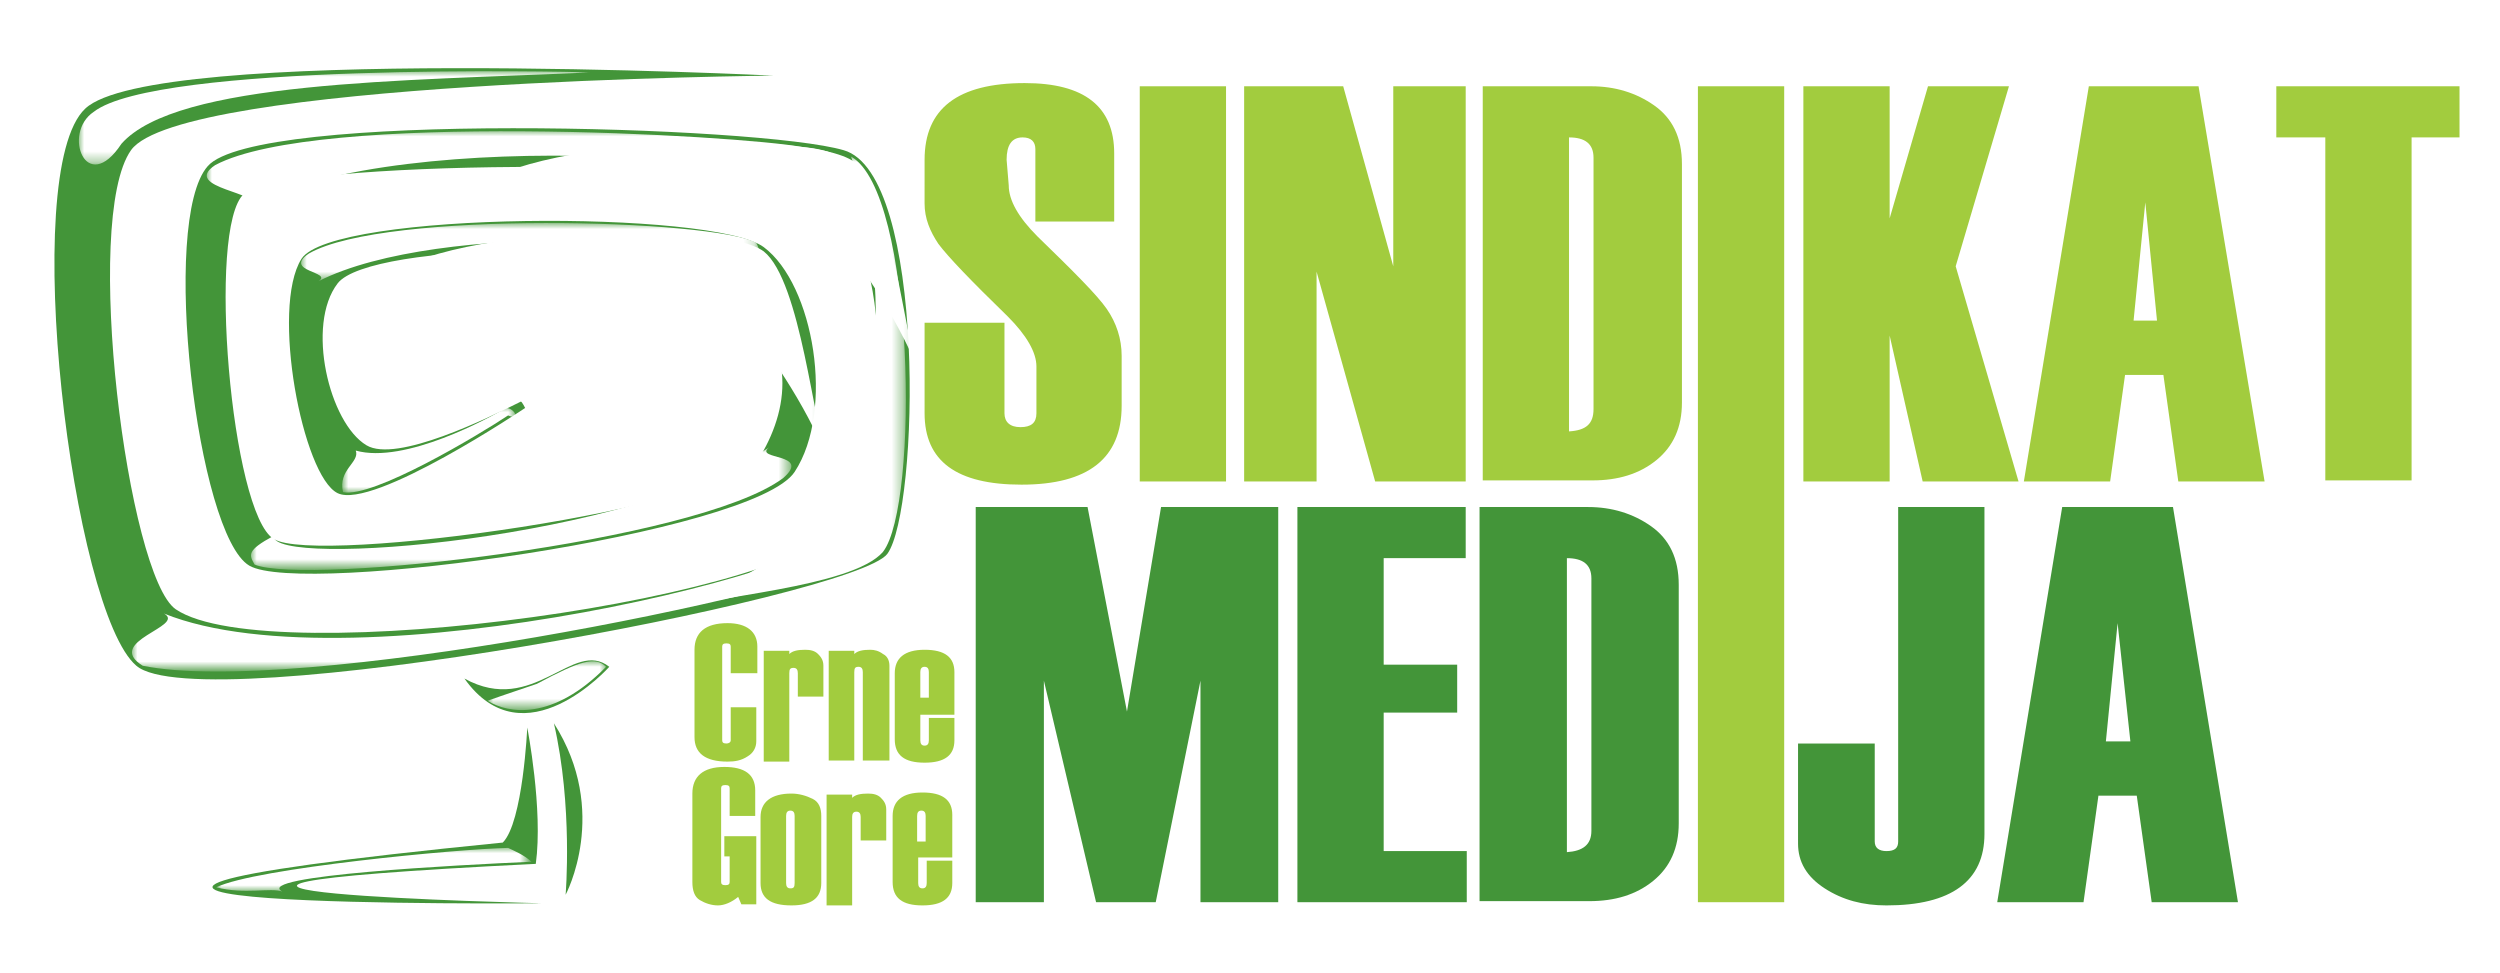
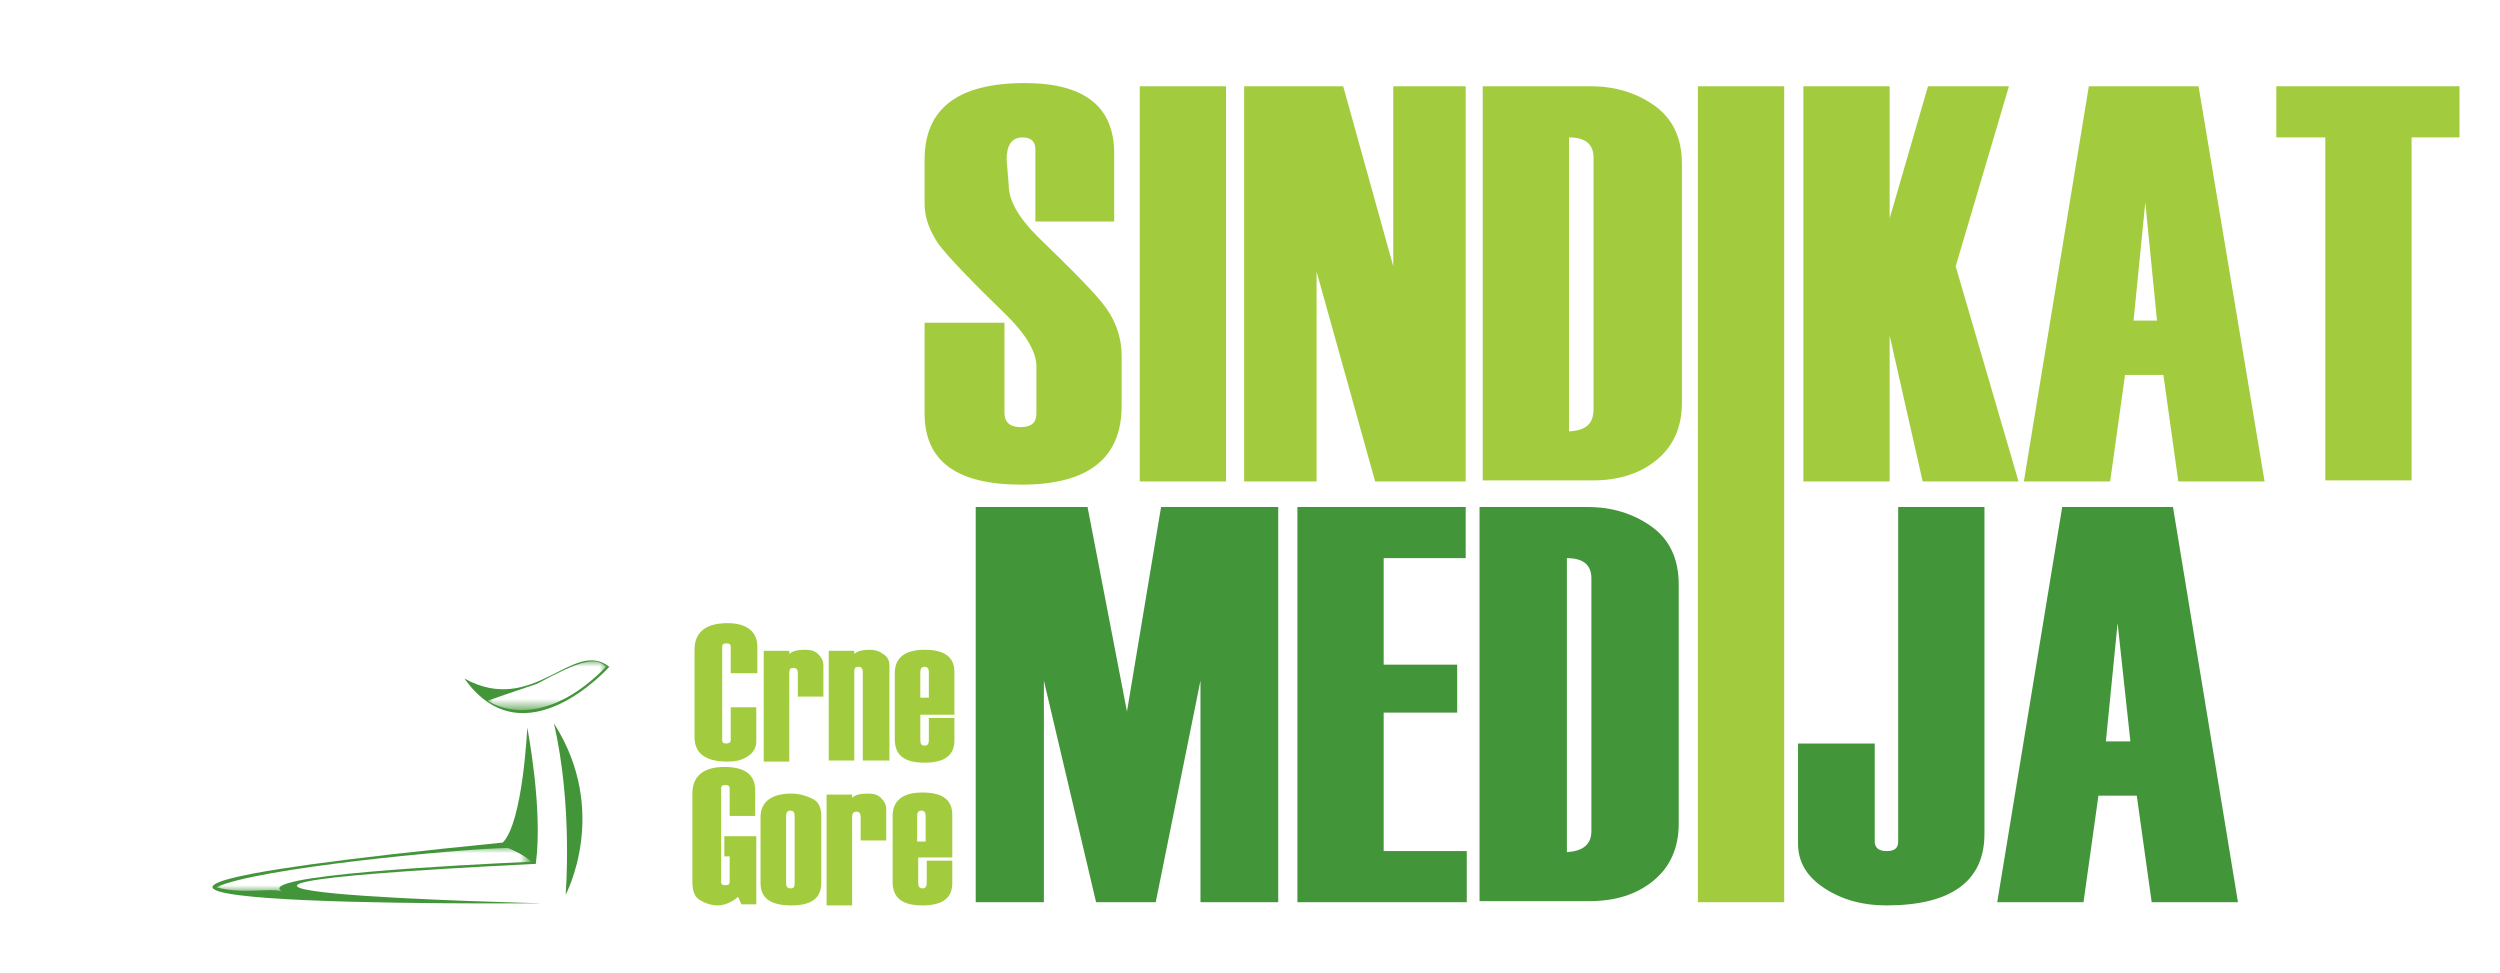
<svg xmlns="http://www.w3.org/2000/svg" version="1.1" id="Layer_1" x="0px" y="0px" viewBox="0 0 234.7 91.3" style="enable-background:new 0 0 234.7 91.3;" xml:space="preserve">
  <style type="text/css">
	.st0{fill:#A2CC3E;}
	.st1{fill:#439539;}
	.st2{filter:url(#Adobe_OpacityMaskFilter);}
	.st3{fill:url(#SVGID_2_);}
	.st4{mask:url(#SVGID_1_);fill:#FFFFFF;}
	.st5{filter:url(#Adobe_OpacityMaskFilter_1_);}
	.st6{fill:url(#SVGID_4_);}
	.st7{mask:url(#SVGID_3_);fill:#FFFFFF;}
	.st8{filter:url(#Adobe_OpacityMaskFilter_2_);}
	.st9{fill:url(#SVGID_6_);}
	.st10{mask:url(#SVGID_5_);fill:#FFFFFF;}
	.st11{filter:url(#Adobe_OpacityMaskFilter_3_);}
	.st12{fill:url(#SVGID_8_);}
	.st13{mask:url(#SVGID_7_);fill:#FFFFFF;}
	.st14{filter:url(#Adobe_OpacityMaskFilter_4_);}
	.st15{fill:url(#SVGID_10_);}
	.st16{mask:url(#SVGID_9_);fill:#FFFFFF;}
	.st17{filter:url(#Adobe_OpacityMaskFilter_5_);}
	.st18{fill:url(#SVGID_12_);}
	.st19{mask:url(#SVGID_11_);fill:#FFFFFF;}
	.st20{filter:url(#Adobe_OpacityMaskFilter_6_);}
	.st21{fill:url(#SVGID_14_);}
	.st22{mask:url(#SVGID_13_);fill:#FFFFFF;}
	.st23{filter:url(#Adobe_OpacityMaskFilter_7_);}
	.st24{fill:url(#SVGID_16_);}
	.st25{mask:url(#SVGID_15_);fill:#FFFFFF;}
	.st26{filter:url(#Adobe_OpacityMaskFilter_8_);}
	.st27{fill:url(#SVGID_18_);}
	.st28{mask:url(#SVGID_17_);fill:#FFFFFF;}
	.st29{filter:url(#Adobe_OpacityMaskFilter_9_);}
	.st30{fill:url(#SVGID_20_);}
	.st31{mask:url(#SVGID_19_);fill:#FFFFFF;}
	.st32{filter:url(#Adobe_OpacityMaskFilter_10_);}
	.st33{fill:url(#SVGID_22_);}
	.st34{mask:url(#SVGID_21_);fill:#FFFFFF;}
	.st35{filter:url(#Adobe_OpacityMaskFilter_11_);}
	.st36{fill:url(#SVGID_24_);}
	.st37{mask:url(#SVGID_23_);fill:#FFFFFF;}
	.st38{filter:url(#Adobe_OpacityMaskFilter_12_);}
	.st39{fill:url(#SVGID_26_);}
	.st40{mask:url(#SVGID_25_);fill:#FFFFFF;}
</style>
  <g>
    <g>
      <path class="st0" d="M86.9,30.3h7.4v8.5c0,0.8,0.5,1.3,1.5,1.3c1,0,1.5-0.4,1.5-1.3v-4.4c0-1.3-0.9-2.9-2.7-4.7    c-3.5-3.4-5.6-5.6-6.5-6.8c-0.8-1.2-1.3-2.4-1.3-3.8V15c0-4.8,3.1-7.2,9.4-7.2c5.6,0,8.4,2.2,8.4,6.6v6.4h-7.4v-6.8    c0-0.7-0.4-1.1-1.2-1.1c-1,0-1.5,0.7-1.5,2.1l0.2,2.4c0,1.4,0.9,3,2.7,4.8c3.4,3.3,5.6,5.5,6.5,6.8c0.9,1.3,1.4,2.8,1.4,4.4v4.7    c0,4.9-3.1,7.4-9.4,7.4c-6.1,0-9.1-2.2-9.1-6.7V30.3z" />
      <path class="st0" d="M115.2,45.2H107V8.1h8.1V45.2z" />
      <path class="st0" d="M137.5,45.2h-8.4l-5.5-19.7v19.7h-6.8V8.1h9.3l4.7,16.9V8.1h6.8V45.2z" />
      <path class="st0" d="M139.2,45.2V8.1h10.2c2.2,0,4.2,0.6,5.9,1.8c1.7,1.2,2.6,3,2.6,5.5v22.4c0,2.3-0.8,4.1-2.4,5.4    c-1.6,1.3-3.6,1.9-6,1.9H139.2z M149.6,38.4V14.8c0-1.3-0.8-1.9-2.3-1.9v27.6C148.9,40.4,149.6,39.8,149.6,38.4z" />
      <path class="st0" d="M167.5,84.7l-8.1,0V8.1h8.1V84.7z" />
      <path class="st0" d="M189.5,45.2h-9l-3.1-13.7v13.7h-8.1V8.1h8.1v12.4L181,8.1h7.6l-5,16.9L189.5,45.2z" />
      <path class="st0" d="M212.6,45.2h-8.1l-1.4-10h-3.6l-1.4,10h-8.1l6.1-37.1h10.3L212.6,45.2z M202.5,30.1L201.4,19l-1.1,11.1H202.5    z" />
      <path class="st0" d="M230.9,12.9h-4.5v32.2h-8.1V12.9h-4.6V8.1h17.2V12.9z" />
    </g>
    <g>
      <path class="st1" d="M120,84.7h-7.3V63.9l-4.2,20.8h-5.6L98,63.9v20.8h-6.4V47.6h10.5l3.7,19.2l3.2-19.2H120V84.7z" />
      <path class="st1" d="M137.7,84.7h-15.9V47.6h15.8v4.8h-7.7v10h6.9v4.5h-6.9v13h7.8V84.7z" />
      <path class="st1" d="M138.9,84.7V47.6h10.2c2.2,0,4.2,0.6,5.9,1.8c1.7,1.2,2.6,3,2.6,5.5v22.4c0,2.3-0.8,4.1-2.4,5.4    c-1.6,1.3-3.6,1.9-6,1.9H138.9z M149.4,78V54.3c0-1.3-0.8-1.9-2.3-1.9v27.6C148.6,79.9,149.4,79.3,149.4,78z" />
      <path class="st1" d="M168.8,69.8h7.2v9.2c0,0.6,0.4,0.9,1.1,0.9c0.8,0,1.1-0.3,1.1-0.9V47.6h8.1v30.7c0,4.4-3.1,6.7-9.2,6.7    c-2.2,0-4.1-0.5-5.8-1.6c-1.7-1.1-2.5-2.5-2.5-4.2V69.8z" />
      <path class="st1" d="M210.1,84.7h-8.1l-1.4-10h-3.6l-1.4,10h-8.1l6.1-37.1H204L210.1,84.7z M200,69.6l-1.2-11.1l-1.1,11.1H200z" />
    </g>
    <g>
      <path class="st0" d="M71,63.2l-2.4,0v-2.5c0-0.2-0.1-0.3-0.4-0.3c-0.3,0-0.4,0.1-0.4,0.3v8.8c0,0.2,0.1,0.3,0.4,0.3    c0.2,0,0.4-0.1,0.4-0.3v-3.1H71v3.2c0,0.6-0.3,1.1-0.8,1.4c-0.6,0.4-1.2,0.5-1.9,0.5c-2.1,0-3.1-0.8-3.1-2.3v-8.2    c0-1.6,1-2.5,3.1-2.5c1.8,0,2.8,0.8,2.8,2.2V63.2z" />
      <path class="st0" d="M77.3,65.4h-2.4v-2.2c0-0.3-0.1-0.5-0.4-0.5c-0.3,0-0.4,0.1-0.4,0.5v8.3h-2.4V61.1h2.4v0.3    c0.3-0.3,0.8-0.4,1.5-0.4c0.5,0,0.9,0.1,1.2,0.4c0.3,0.3,0.5,0.6,0.5,1.1V65.4z" />
      <path class="st0" d="M83.4,71.4H81v-8.3c0-0.3-0.1-0.5-0.4-0.5c-0.3,0-0.4,0.1-0.4,0.5v8.3h-2.4V61.1h2.4v0.3    c0.3-0.3,0.8-0.4,1.5-0.4c0.4,0,0.8,0.1,1.2,0.4c0.4,0.2,0.6,0.6,0.6,1.1V71.4z" />
      <path class="st0" d="M89.6,67.1h-3.2v2.4c0,0.3,0.1,0.5,0.4,0.5c0.3,0,0.4-0.2,0.4-0.5v-2.1h2.4v2.1c0,1.4-0.9,2.1-2.8,2.1    c-1.9,0-2.8-0.7-2.8-2.2v-6.2c0-1.4,0.9-2.2,2.8-2.2c1.9,0,2.8,0.7,2.8,2.1V67.1z M87.2,65.5v-2.4c0-0.3-0.1-0.5-0.4-0.5    c-0.3,0-0.4,0.2-0.4,0.5v2.4H87.2z" />
      <path class="st0" d="M70.9,84.9h-1.3l-0.3-0.7C68.7,84.7,68,85,67.4,85c-0.6,0-1.2-0.2-1.7-0.5c-0.5-0.3-0.7-0.9-0.7-1.7v-8.3    c0-1.6,1-2.5,3-2.5c1.9,0,2.9,0.7,2.9,2.2v2.4h-2.4v-2.6c0-0.2-0.1-0.3-0.4-0.3c-0.3,0-0.4,0.1-0.4,0.3v8.8c0,0.2,0.1,0.3,0.4,0.3    c0.3,0,0.4-0.1,0.4-0.3v-2.4h-0.5v-1.9h3V84.9z" />
      <path class="st0" d="M71.4,82.9v-6.2c0-1.4,1-2.2,2.9-2.2c0.7,0,1.4,0.2,2,0.5c0.6,0.3,0.8,0.9,0.8,1.6v6.3c0,1.4-0.9,2.1-2.8,2.1    C72.3,85,71.4,84.3,71.4,82.9z M74.6,82.9v-6.3c0-0.3-0.1-0.5-0.4-0.5c-0.3,0-0.4,0.2-0.4,0.5v6.3c0,0.3,0.1,0.5,0.4,0.5    C74.5,83.4,74.6,83.3,74.6,82.9z" />
      <path class="st0" d="M83.2,78.9h-2.4v-2.2c0-0.3-0.1-0.5-0.4-0.5c-0.3,0-0.4,0.2-0.4,0.5v8.3h-2.4V74.6H80v0.3    c0.3-0.3,0.8-0.4,1.5-0.4c0.5,0,0.9,0.1,1.2,0.4c0.3,0.3,0.5,0.6,0.5,1.1V78.9z" />
      <path class="st0" d="M89.4,80.5h-3.2v2.4c0,0.3,0.1,0.5,0.4,0.5c0.3,0,0.4-0.2,0.4-0.5v-2.1h2.4v2.1c0,1.4-0.9,2.1-2.8,2.1    c-1.9,0-2.8-0.7-2.8-2.2v-6.2c0-1.4,0.9-2.2,2.8-2.2c1.9,0,2.8,0.7,2.8,2.1V80.5z M86.9,79v-2.4c0-0.3-0.1-0.5-0.4-0.5    c-0.3,0-0.4,0.2-0.4,0.5V79H86.9z" />
    </g>
    <path class="st1" d="M57.2,62.6c-3.4-2.7-7.1,4.7-13.6,1.1C49.2,71.6,57.2,62.6,57.2,62.6z" />
    <path class="st1" d="M49.5,68.3c0,0-0.4,8.9-2.3,10.8c-63.4,6.3,3.7,5.7,3.7,5.7s-51.4-1.2-0.6-3.7C51,76,49.5,68.3,49.5,68.3z" />
    <path class="st1" d="M52,67.9c5.3,8.3,1.1,16.1,1.1,16.1S53.8,75.7,52,67.9z" />
-     <path class="st1" d="M72.6,7.1c0,0-55.7,0.5-60.3,7c-4.6,6.5-0.3,40,4.2,43.1c8.7,5.9,59.5-1,63.4-8.8c3.6-7.2,4.1-26.8-3-30.3   c-7.2-3.5-50.5-3-54,0.1c-3.5,3.1-1.2,30,2.8,32.4c4,2.5,42.8-2.9,45.7-7.8c2.9-4.9,3.3-10.8-2.6-15.7c-5.9-4.9-34.1-4.4-37.1-0.5   c-3,3.9-0.8,13.1,2.7,15.2c2.8,1.7,11.5-2.6,14.5-4.1c0.1,0,0.4,0.6,0.4,0.6s-14.3,9.6-17.6,8c-3.3-1.6-6.3-17.4-3.4-22   c2.9-4.5,38.7-4.6,43.4-1.1c4.7,3.5,6.7,15.3,2.9,21.1c-3.8,5.8-46.3,11.7-51.2,8.8c-4.9-2.9-8.4-32.4-3.9-37.5   c4.5-5.2,51.9-3.8,59.7-1.5c7.8,2.2,7.1,33.8,4.1,37.9c-3.1,4.1-64.6,15.6-70.5,10.5C6.8,57.4,1.7,16.1,8,10.2   C14.3,4.2,72.6,7.1,72.6,7.1z" />
    <defs>
      <filter id="Adobe_OpacityMaskFilter" filterUnits="userSpaceOnUse" x="7.4" y="6.7" width="47.9" height="8.8">
        <feColorMatrix type="matrix" values="-1 0 0 0 1  0 -1 0 0 1  0 0 -1 0 1  0 0 0 1 0" color-interpolation-filters="sRGB" result="source" />
      </filter>
    </defs>
    <mask maskUnits="userSpaceOnUse" x="7.4" y="6.7" width="47.9" height="8.8" id="SVGID_1_">
      <g class="st2">
        <linearGradient id="SVGID_2_" gradientUnits="userSpaceOnUse" x1="4.372" y1="12.926" x2="5.134" y2="15.117" gradientTransform="matrix(0.996 8.970000e-02 -8.970000e-02 0.996 35.364 -11.385)">
          <stop offset="0" style="stop-color:#000000" />
          <stop offset="1" style="stop-color:#FFFFFF" />
        </linearGradient>
        <path class="st3" d="M104.1,12.4c5.2-15.1-85-24.2-86.1-23C-82.1,96.9,88.1,90.6,104.1,12.4z" />
      </g>
    </mask>
    <path class="st4" d="M11.4,13.5c5.2-5.9,26.4-5.9,44-6.7c-2.4-0.1-40.7-0.9-46.6,3.7C5.8,12.5,8.1,18.5,11.4,13.5z" />
    <defs>
      <filter id="Adobe_OpacityMaskFilter_1_" filterUnits="userSpaceOnUse" x="12.4" y="48.6" width="70.9" height="14.4">
        <feColorMatrix type="matrix" values="-1 0 0 0 1  0 -1 0 0 1  0 0 -1 0 1  0 0 0 1 0" color-interpolation-filters="sRGB" result="source" />
      </filter>
    </defs>
    <mask maskUnits="userSpaceOnUse" x="12.4" y="48.6" width="70.9" height="14.4" id="SVGID_3_">
      <g class="st5">
        <linearGradient id="SVGID_4_" gradientUnits="userSpaceOnUse" x1="27.255" y1="71.469" x2="26.746" y2="68.162" gradientTransform="matrix(0.996 8.970000e-02 -8.970000e-02 0.996 35.364 -11.385)">
          <stop offset="0" style="stop-color:#000000" />
          <stop offset="1" style="stop-color:#FFFFFF" />
        </linearGradient>
        <path class="st6" d="M-3.9,63.2c-11.4,11.2,64.9,60,66.4,59.5C200.4,72.1,45.7,0.6-3.9,63.2z" />
      </g>
    </mask>
    <path class="st7" d="M15.4,57.6c2.1,1.2-5.7,2.6-2,4.9c14.2,2.9,61-6.5,69.4-10.6c0.7-1.5,1.2-2.3-2.4-3.3   C81,53.1,33.2,64.8,15.4,57.6z" />
    <defs>
      <filter id="Adobe_OpacityMaskFilter_2_" filterUnits="userSpaceOnUse" x="63.2" y="14.7" width="21.8" height="42.6">
        <feColorMatrix type="matrix" values="-1 0 0 0 1  0 -1 0 0 1  0 0 -1 0 1  0 0 0 1 0" color-interpolation-filters="sRGB" result="source" />
      </filter>
    </defs>
    <mask maskUnits="userSpaceOnUse" x="63.2" y="14.7" width="21.8" height="42.6" id="SVGID_5_">
      <g class="st8">
        <linearGradient id="SVGID_6_" gradientUnits="userSpaceOnUse" x1="55.274" y1="63.127" x2="51.328" y2="63.127" gradientTransform="matrix(0.996 8.970000e-02 -8.970000e-02 0.996 35.364 -11.385)">
          <stop offset="0" style="stop-color:#000000" />
          <stop offset="1" style="stop-color:#FFFFFF" />
        </linearGradient>
        <path class="st9" d="M63.8,114.7c9.3,13,69.2-54.9,68.9-56.6C103.8-85.8,9.6,56.1,63.8,114.7z" />
      </g>
    </mask>
    <path class="st10" d="M63.2,57.3c2.9-1.3,16.8-2.1,19.7-5.5c3.4-4.4,3-33.7-3-37.1c5.1,15.5,0.8,32.8-3.3,34.7   C73.9,51.8,68.4,55.3,63.2,57.3z" />
    <defs>
      <filter id="Adobe_OpacityMaskFilter_3_" filterUnits="userSpaceOnUse" x="23.6" y="42" width="50.7" height="11.5">
        <feColorMatrix type="matrix" values="-1 0 0 0 1  0 -1 0 0 1  0 0 -1 0 1  0 0 0 1 0" color-interpolation-filters="sRGB" result="source" />
      </filter>
    </defs>
    <mask maskUnits="userSpaceOnUse" x="23.6" y="42" width="50.7" height="11.5" id="SVGID_7_">
      <g class="st11">
        <linearGradient id="SVGID_8_" gradientUnits="userSpaceOnUse" x1="713.405" y1="-210.173" x2="712.896" y2="-213.48" gradientTransform="matrix(-0.716 0.279 4.540000e-02 0.649 563.478 -8.395)">
          <stop offset="0" style="stop-color:#000000" />
          <stop offset="1" style="stop-color:#FFFFFF" />
        </linearGradient>
        <path class="st12" d="M86,41.5c8,5-47.7,54.5-48.8,54.5C-60.8,92.3,51.5,10.4,86,41.5z" />
      </g>
    </mask>
    <path class="st13" d="M72.2,42c-1.5,1.2,4.1,0.5,1.3,2.9c-8.1,6-44.8,10.1-49.6,8.1c-0.5-0.9-0.8-1.3,1.8-2.7   C25.3,53.4,59.3,50.7,72.2,42z" />
    <defs>
      <filter id="Adobe_OpacityMaskFilter_4_" filterUnits="userSpaceOnUse" x="28.3" y="21" width="42.9" height="5.5">
        <feColorMatrix type="matrix" values="-1 0 0 0 1  0 -1 0 0 1  0 0 -1 0 1  0 0 0 1 0" color-interpolation-filters="sRGB" result="source" />
      </filter>
    </defs>
    <mask maskUnits="userSpaceOnUse" x="28.3" y="21" width="42.9" height="5.5" id="SVGID_9_">
      <g class="st14">
        <linearGradient id="SVGID_10_" gradientUnits="userSpaceOnUse" x1="23.488" y1="28.966" x2="23.807" y2="31.636" gradientTransform="matrix(0.996 8.970000e-02 -8.970000e-02 0.996 35.364 -11.385)">
          <stop offset="0" style="stop-color:#000000" />
          <stop offset="1" style="stop-color:#FFFFFF" />
        </linearGradient>
        <path class="st15" d="M18.4,25.2C12,20,61.5-15.3,62.4-15.1C144.2-0.4,45.3,55.6,18.4,25.2z" />
      </g>
    </mask>
    <path class="st16" d="M29.9,26.4c1.4-0.9-3.4-0.9-0.9-2.6c7.1-4.1,38.1-3.2,42-1c0.4,0.8,0.6,1.2-1.6,2.1   C69.9,22.4,41.3,20.6,29.9,26.4z" />
    <defs>
      <filter id="Adobe_OpacityMaskFilter_5_" filterUnits="userSpaceOnUse" x="19.4" y="12.3" width="60.2" height="7">
        <feColorMatrix type="matrix" values="-1 0 0 0 1  0 -1 0 0 1  0 0 -1 0 1  0 0 0 1 0" color-interpolation-filters="sRGB" result="source" />
      </filter>
    </defs>
    <mask maskUnits="userSpaceOnUse" x="19.4" y="12.3" width="60.2" height="7" id="SVGID_11_">
      <g class="st17">
        <linearGradient id="SVGID_12_" gradientUnits="userSpaceOnUse" x1="93.178" y1="72.796" x2="93.496" y2="75.466" gradientTransform="matrix(1.367 0.159 -8.790000e-02 1.379 -62.03 -104.565)">
          <stop offset="0" style="stop-color:#000000" />
          <stop offset="1" style="stop-color:#FFFFFF" />
        </linearGradient>
        <path class="st18" d="M7.4,17.2c-8.9-7.4,57.7-54.7,58.9-54.4C178.9-13.9,45.4,60.3,7.4,17.2z" />
      </g>
    </mask>
    <path class="st19" d="M23.3,19.3c1.8-1.2-6.4-1.6-3.1-3.8c9.6-5.1,49.2-2.8,55.1-1.7c6,0.5,5,3.6,1.9,4.8   C77.8,15,38.6,11.5,23.3,19.3z" />
    <defs>
      <filter id="Adobe_OpacityMaskFilter_6_" filterUnits="userSpaceOnUse" x="43.3" y="13.4" width="42.9" height="21.4">
        <feColorMatrix type="matrix" values="-1 0 0 0 1  0 -1 0 0 1  0 0 -1 0 1  0 0 0 1 0" color-interpolation-filters="sRGB" result="source" />
      </filter>
    </defs>
    <mask maskUnits="userSpaceOnUse" x="43.3" y="13.4" width="42.9" height="21.4" id="SVGID_13_">
      <g class="st20">
        <linearGradient id="SVGID_14_" gradientUnits="userSpaceOnUse" x1="58.676" y1="12.643" x2="56.957" y2="15.19" gradientTransform="matrix(0.999 4.540000e-02 -4.540000e-02 0.999 25.744 0.835)">
          <stop offset="0" style="stop-color:#000000" />
          <stop offset="1" style="stop-color:#FFFFFF" />
        </linearGradient>
        <path class="st21" d="M143.6,32.8c12.8-9.6-56.5-67.9-58.2-67.6C-57.8-2.5,86.3,88.4,143.6,32.8z" />
      </g>
    </mask>
    <path class="st22" d="M86.2,34.7c-1.3-2.9-2.5-16.7-6-19.5c-4.5-3.3-33.8-2.3-37,3.9C58.7,13.6,76,17.6,78,21.6   C80.4,24.1,84.1,29.6,86.2,34.7z" />
    <defs>
      <filter id="Adobe_OpacityMaskFilter_7_" filterUnits="userSpaceOnUse" x="34.7" y="21.7" width="42.9" height="21.4">
        <feColorMatrix type="matrix" values="-1 0 0 0 1  0 -1 0 0 1  0 0 -1 0 1  0 0 0 1 0" color-interpolation-filters="sRGB" result="source" />
      </filter>
    </defs>
    <mask maskUnits="userSpaceOnUse" x="34.7" y="21.7" width="42.9" height="21.4" id="SVGID_15_">
      <g class="st23">
        <linearGradient id="SVGID_16_" gradientUnits="userSpaceOnUse" x1="50.508" y1="21.352" x2="48.789" y2="23.899" gradientTransform="matrix(0.999 4.540000e-02 -4.540000e-02 0.999 25.744 0.835)">
          <stop offset="0" style="stop-color:#000000" />
          <stop offset="1" style="stop-color:#FFFFFF" />
        </linearGradient>
        <path class="st24" d="M135.1,41.1c12.8-9.6-56.5-67.9-58.2-67.6C-66.4,5.8,77.7,96.7,135.1,41.1z" />
      </g>
    </mask>
    <path class="st25" d="M77.7,43.1c-1.3-2.9-2.5-16.7-6-19.5c-4.5-3.3-33.8-2.3-37,3.9c15.4-5.5,32.7-1.5,34.8,2.4   C71.9,32.5,75.6,37.9,77.7,43.1z" />
    <defs>
      <filter id="Adobe_OpacityMaskFilter_8_" filterUnits="userSpaceOnUse" x="32.2" y="38.2" width="16.3" height="8">
        <feColorMatrix type="matrix" values="-1 0 0 0 1  0 -1 0 0 1  0 0 -1 0 1  0 0 0 1 0" color-interpolation-filters="sRGB" result="source" />
      </filter>
    </defs>
    <mask maskUnits="userSpaceOnUse" x="32.2" y="38.2" width="16.3" height="8" id="SVGID_17_">
      <g class="st26">
        <linearGradient id="SVGID_18_" gradientUnits="userSpaceOnUse" x1="727.836" y1="-129.172" x2="732.234" y2="-129.872" gradientTransform="matrix(-0.164 -0.61 0.577 -0.159 233.778 467.332)">
          <stop offset="0" style="stop-color:#000000" />
          <stop offset="1" style="stop-color:#FFFFFF" />
        </linearGradient>
        <path class="st27" d="M16.5,4.6c-7.5,0.1,3.7,43.6,4.4,44C85.1,77.2,53.6-1.1,16.5,4.6z" />
      </g>
    </mask>
-     <path class="st28" d="M33.4,42.3c0.4,1.1-1.7,1.8-1.2,3.9c2.8,0.6,12.8-5.4,15.5-7.2c1.2,0.5,0.6-0.7-0.2-0.7   C46,39.2,38,43.6,33.4,42.3z" />
    <defs>
      <filter id="Adobe_OpacityMaskFilter_9_" filterUnits="userSpaceOnUse" x="49.3" y="33" width="5.1" height="2.3">
        <feColorMatrix type="matrix" values="-1 0 0 0 1  0 -1 0 0 1  0 0 -1 0 1  0 0 0 1 0" color-interpolation-filters="sRGB" result="source" />
      </filter>
    </defs>
    <mask maskUnits="userSpaceOnUse" x="49.3" y="33" width="5.1" height="2.3" id="SVGID_19_">
      <g class="st29">
        <linearGradient id="SVGID_20_" gradientUnits="userSpaceOnUse" x1="25.109" y1="40.403" x2="25.418" y2="40.88" gradientTransform="matrix(0.996 8.970000e-02 -8.970000e-02 0.996 35.364 -11.385)">
          <stop offset="0" style="stop-color:#000000" />
          <stop offset="1" style="stop-color:#FFFFFF" />
        </linearGradient>
        <path class="st30" d="M80.4,70.1c7.5-0.1-3.7-43.6-4.4-44C11.8-2.5,43.3,75.8,80.4,70.1z" />
      </g>
    </mask>
    <path class="st31" d="M53.1,34.4c2.1-0.9,1.2-1.5,0.8-1.4c-1.7,0.8-2.2,1.1-4.5,2.2C51.7,34.7,50.9,35.7,53.1,34.4z" />
    <defs>
      <filter id="Adobe_OpacityMaskFilter_10_" filterUnits="userSpaceOnUse" x="47.7" y="33" width="1.6" height="4.9">
        <feColorMatrix type="matrix" values="-1 0 0 0 1  0 -1 0 0 1  0 0 -1 0 1  0 0 0 1 0" color-interpolation-filters="sRGB" result="source" />
      </filter>
    </defs>
    <mask maskUnits="userSpaceOnUse" x="47.7" y="33" width="1.6" height="4.9" id="SVGID_21_">
      <g class="st32">
        <linearGradient id="SVGID_22_" gradientUnits="userSpaceOnUse" x1="18.722" y1="37.005" x2="19.904" y2="37.377" gradientTransform="matrix(0.996 8.970000e-02 -8.970000e-02 0.996 35.364 -11.385)">
          <stop offset="0" style="stop-color:#000000" />
          <stop offset="1" style="stop-color:#FFFFFF" />
        </linearGradient>
        <path class="st33" d="M90.5,24.3c2.7-6.6-39.2-13.3-39.8-12.8C1.6,56.2,81.4,58.6,90.5,24.3z" />
      </g>
    </mask>
    <path class="st34" d="M49.3,34.5c-0.3-1.9-0.9-1.4-0.9-1.3c0.3,2.1-1,2.4-0.5,3.6c0.1,0.3,0.1,0.6,0,1.1   C49,36.4,49.5,36.8,49.3,34.5z" />
    <defs>
      <filter id="Adobe_OpacityMaskFilter_11_" filterUnits="userSpaceOnUse" x="45.8" y="62.1" width="11.2" height="4.6">
        <feColorMatrix type="matrix" values="-1 0 0 0 1  0 -1 0 0 1  0 0 -1 0 1  0 0 0 1 0" color-interpolation-filters="sRGB" result="source" />
      </filter>
    </defs>
    <mask maskUnits="userSpaceOnUse" x="45.8" y="62.1" width="11.2" height="4.6" id="SVGID_23_">
      <g class="st35">
        <linearGradient id="SVGID_24_" gradientUnits="userSpaceOnUse" x1="17.813" y1="78.079" x2="17.217" y2="76.269" gradientTransform="matrix(0.996 8.970000e-02 -8.970000e-02 0.996 35.364 -11.385)">
          <stop offset="0" style="stop-color:#000000" />
          <stop offset="1" style="stop-color:#FFFFFF" />
        </linearGradient>
        <path class="st36" d="M23.6,29c-7.5,0.1,3.7,43.7,4.4,44C92.2,101.7,60.8,23.4,23.6,29z" />
      </g>
    </mask>
    <path class="st37" d="M50.4,64.2c-2.4,0.8-5,1.7-4.6,1.6c1.9,1.2,6.1,1.9,11.1-3.2C55.9,61.6,54.5,62,50.4,64.2z" />
    <defs>
      <filter id="Adobe_OpacityMaskFilter_12_" filterUnits="userSpaceOnUse" x="20.3" y="79.6" width="29.5" height="4">
        <feColorMatrix type="matrix" values="-1 0 0 0 1  0 -1 0 0 1  0 0 -1 0 1  0 0 0 1 0" color-interpolation-filters="sRGB" result="source" />
      </filter>
    </defs>
    <mask maskUnits="userSpaceOnUse" x="20.3" y="79.6" width="29.5" height="4" id="SVGID_25_">
      <g class="st38">
        <linearGradient id="SVGID_26_" gradientUnits="userSpaceOnUse" x1="151.564" y1="556.239" x2="154.855" y2="555.715" gradientTransform="matrix(-0.122 0.993 -0.993 -0.122 608.066 -3.843)">
          <stop offset="0" style="stop-color:#000000" />
          <stop offset="1" style="stop-color:#FFFFFF" />
        </linearGradient>
        <path class="st39" d="M46.5,133.2c8.8,3.3,15.8-49.5,15.1-50.2C0.3,22.1,0.8,122.3,46.5,133.2z" />
      </g>
    </mask>
    <path class="st40" d="M49.9,80.9c-0.8-0.7-1.6-1-2.2-1.3C43,79.7,24,81.5,20.3,83.3c2.7,0.7,5.1,0,6.2,0.4   C23.7,82.2,43.1,81.2,49.9,80.9z" />
  </g>
</svg>